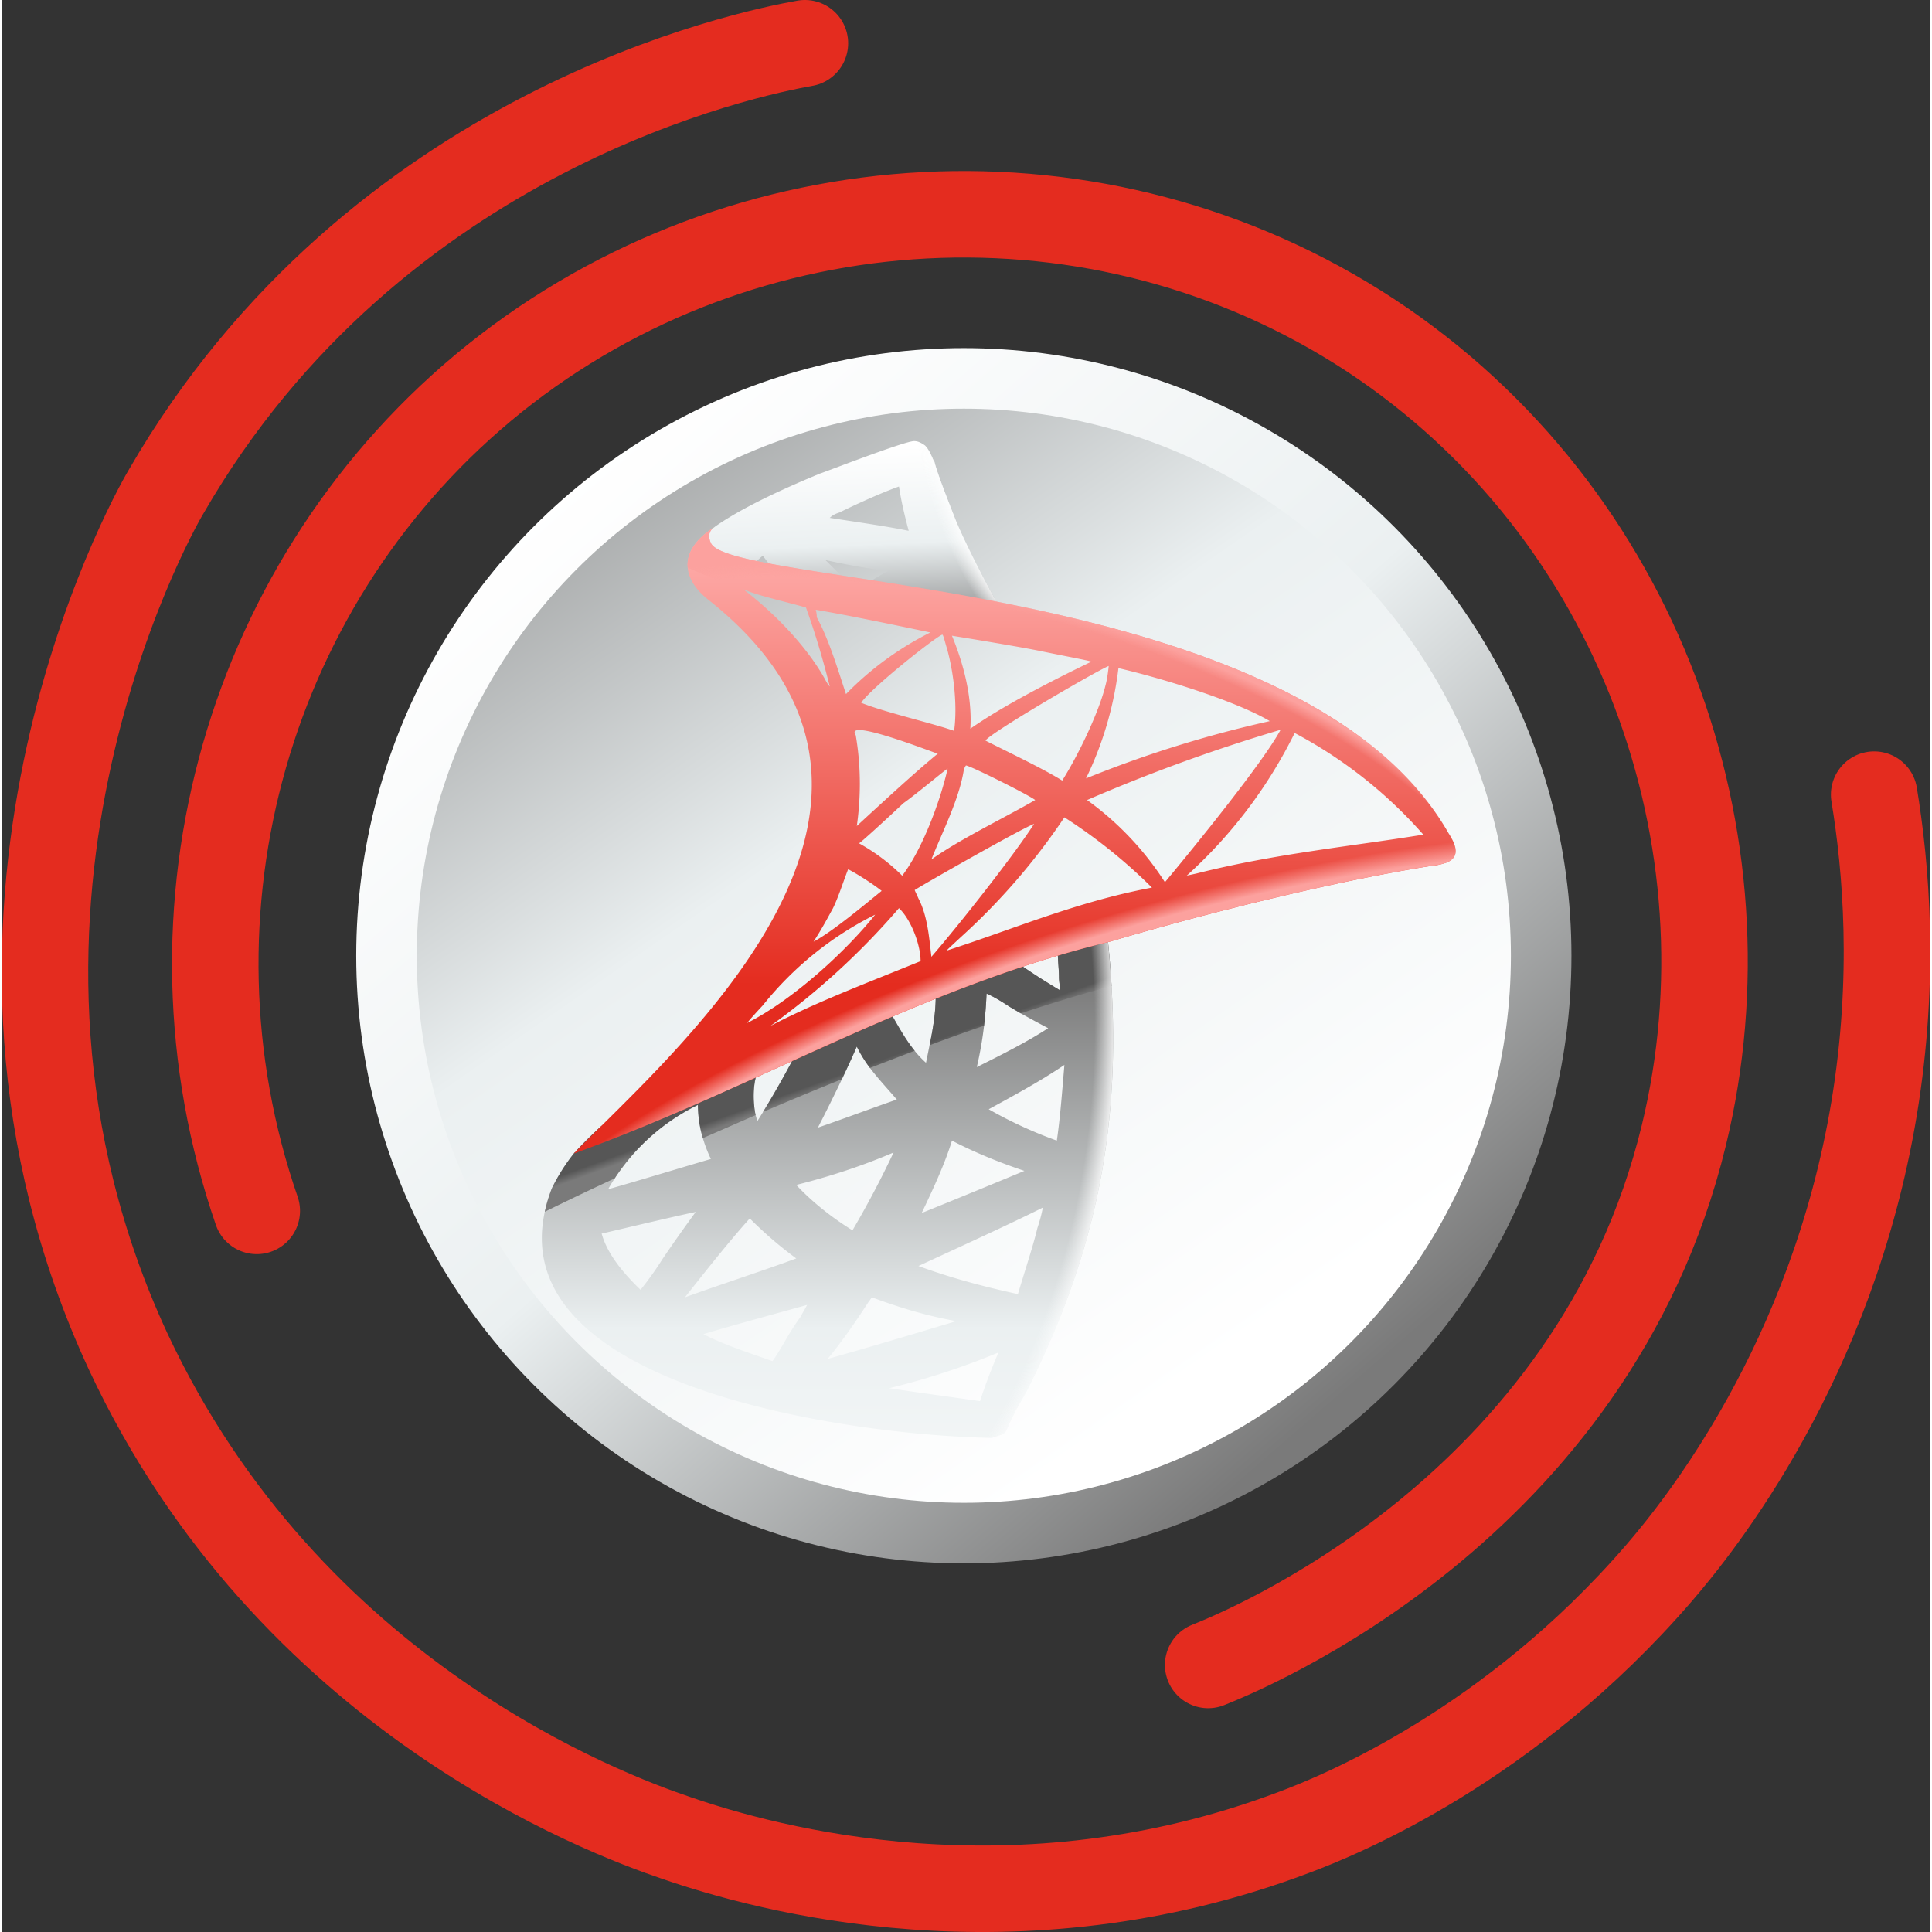
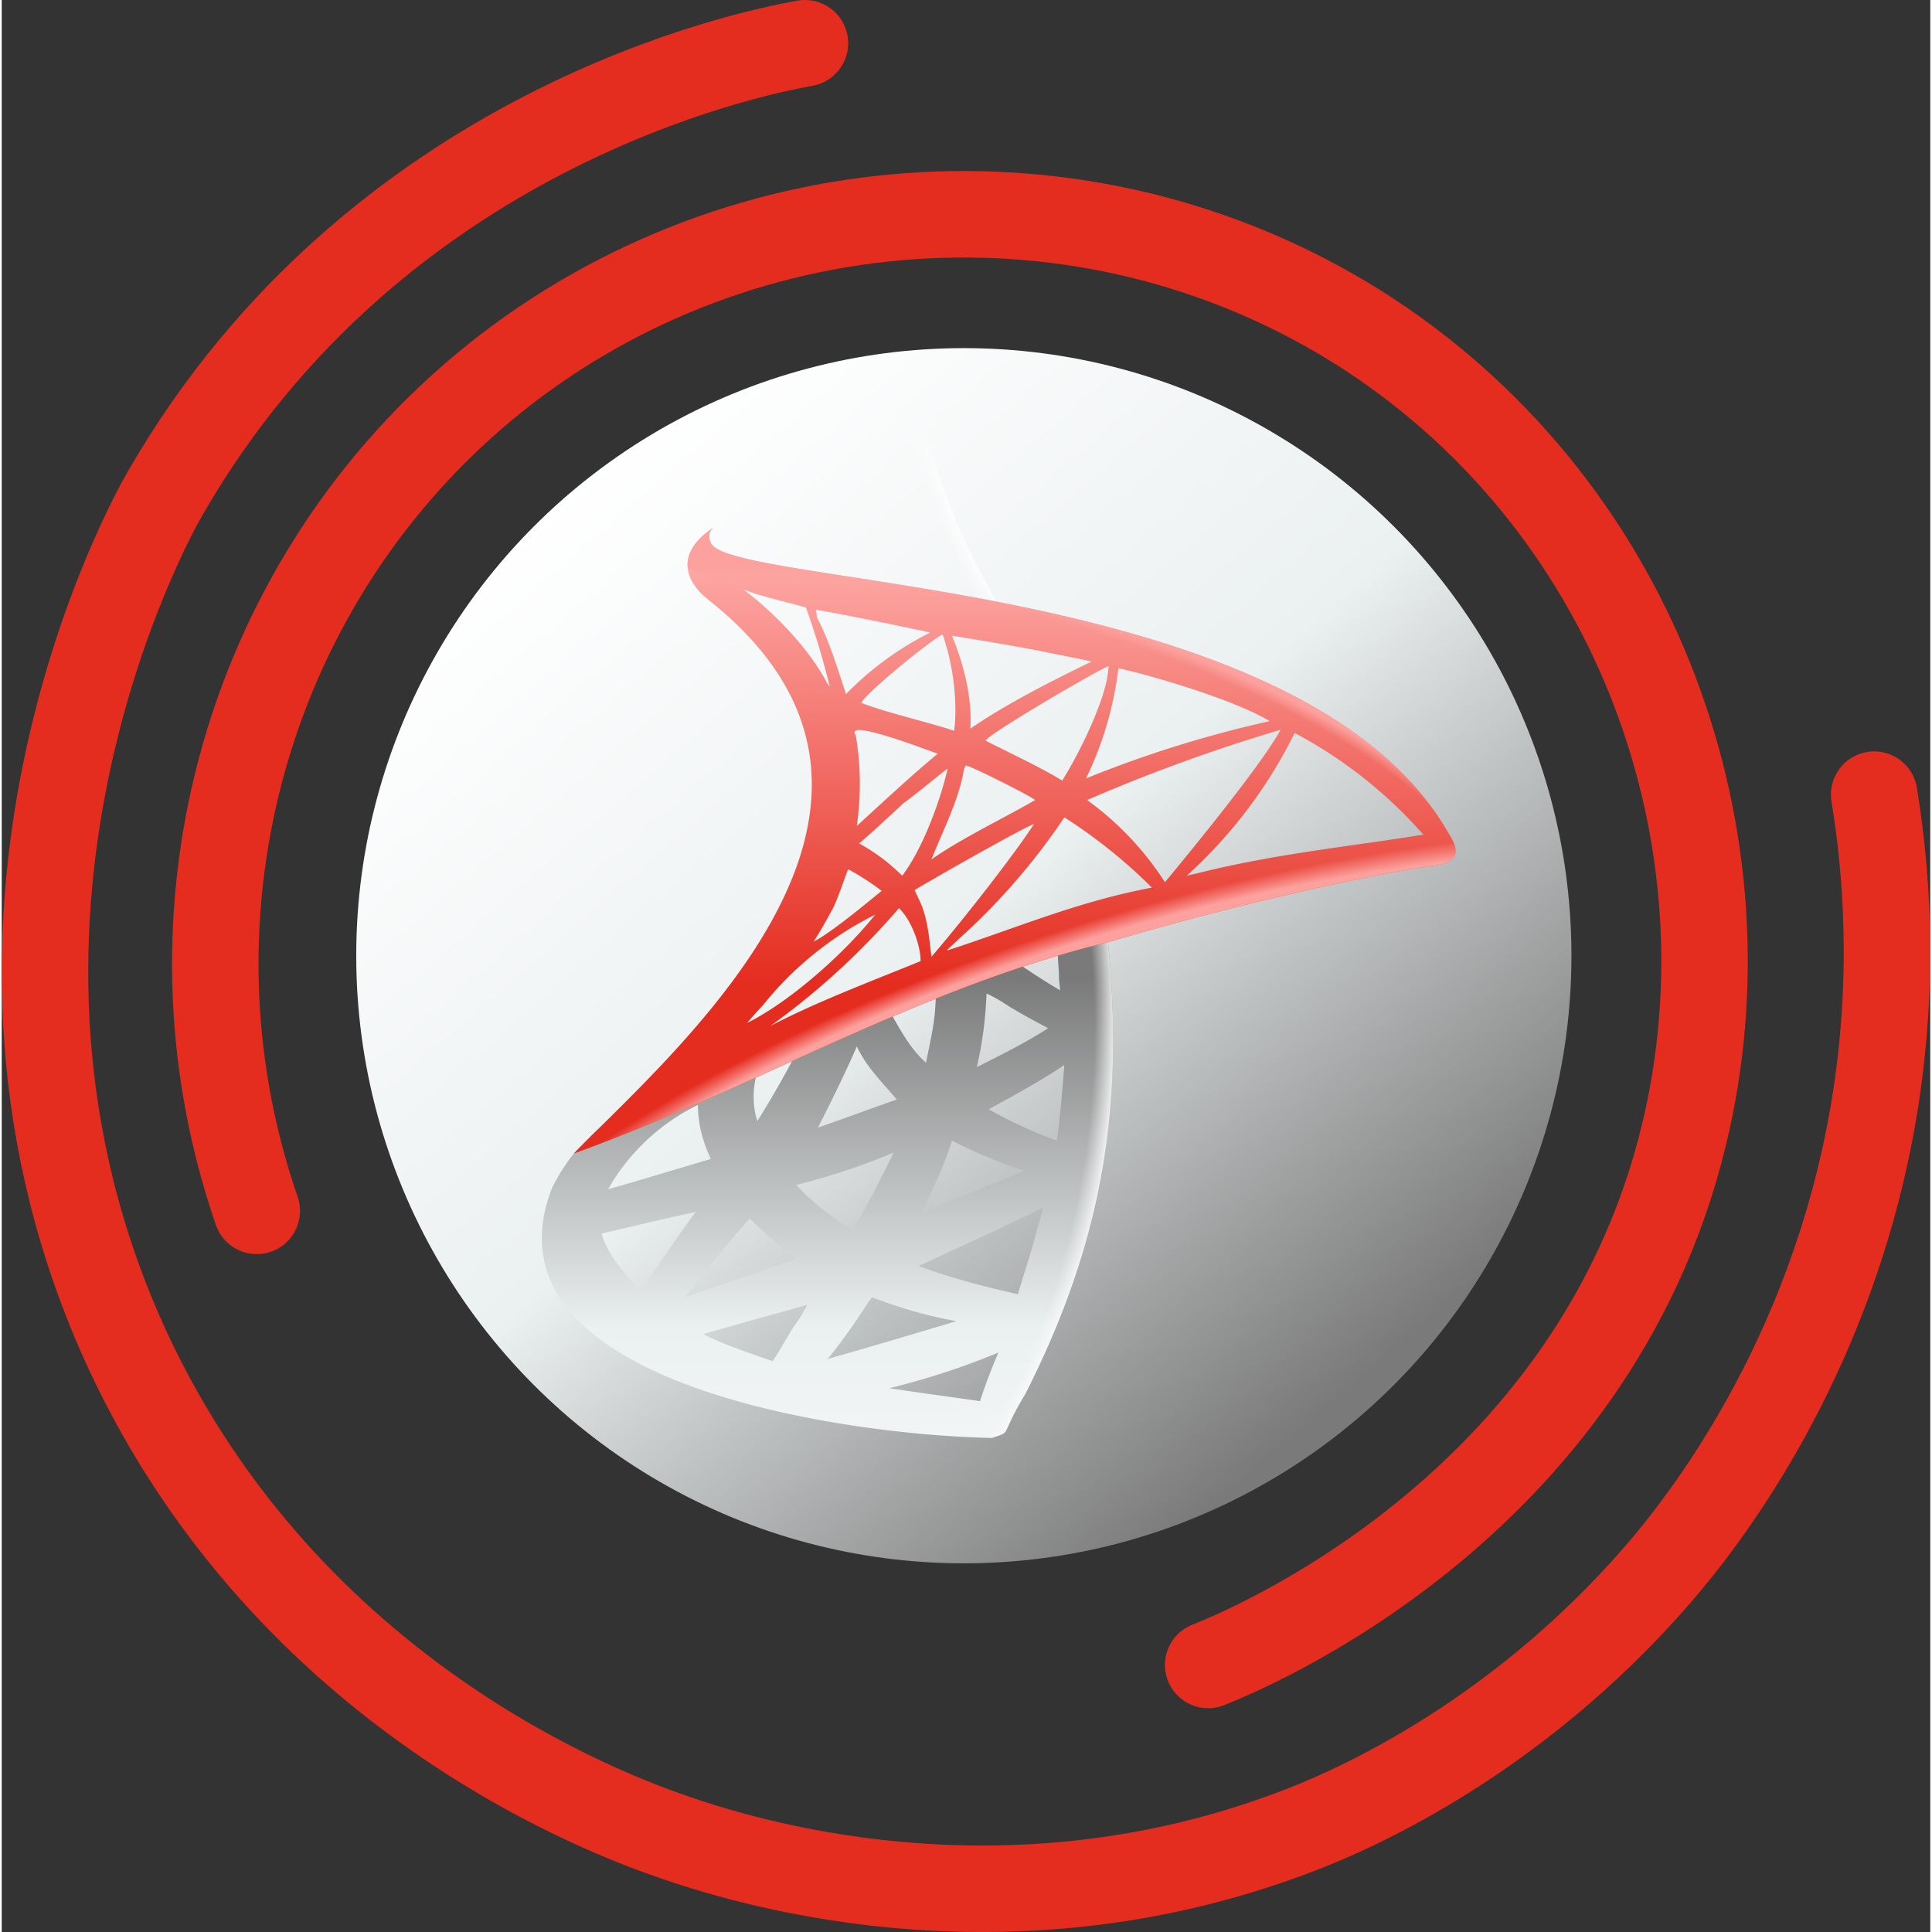
<svg xmlns="http://www.w3.org/2000/svg" viewBox="0 0 178.38 178.7" width="30" height="30">
  <rect x="0" y="0" width="178.38" height="178.7" fill="#333333" stroke="none" />
  <defs>
    <linearGradient id="a" x1="51.61" y1="2745.2" x2="124.81" y2="2829.8" gradientTransform="translate(0 -2700)" gradientUnits="userSpaceOnUse">
      <stop offset="0" stop-color="#fff" />
      <stop offset=".49" stop-color="#ebf0f1" />
      <stop offset=".99" stop-color="#7a7a7a" />
    </linearGradient>
    <linearGradient id="b" x1="114.36" y1="2825.06" x2="42.96" y2="2721.86" gradientTransform="translate(0 -2700)" gradientUnits="userSpaceOnUse">
      <stop offset="0" stop-color="#fff" />
      <stop offset=".49" stop-color="#ebf0f1" />
      <stop offset=".99" stop-color="#7a7a7a" />
    </linearGradient>
    <linearGradient id="c" x1="77.33" y1="-874.59" x2="77.33" y2="-809.93" gradientTransform="matrix(1 0 0 -1 0 -720)" gradientUnits="userSpaceOnUse">
      <stop offset="0" stop-color="#fff" />
      <stop offset=".49" stop-color="#ebf0f1" />
      <stop offset=".99" stop-color="#7a7a7a" />
    </linearGradient>
    <linearGradient id="d" x1="78.51" y1="-761.47" x2="79.28" y2="-779.75" gradientTransform="matrix(1 0 0 -1 0 -720)" gradientUnits="userSpaceOnUse">
      <stop offset="0" stop-color="#fff" />
      <stop offset=".49" stop-color="#ebf0f1" />
      <stop offset=".99" stop-color="#7a7a7a" />
    </linearGradient>
    <linearGradient id="f" x1="67.5" y1="80.14" x2="68.8" y2="76.54" gradientTransform="matrix(1 0 0 -1 0 180)" gradientUnits="userSpaceOnUse">
      <stop offset=".78" stop-color="#565656" />
      <stop offset=".99" stop-color="#7a7a7a" />
    </linearGradient>
    <linearGradient id="g" x1="94.85" y1="90.02" x2="96.15" y2="86.42" gradientTransform="matrix(1 0 0 -1 0 180)" gradientUnits="userSpaceOnUse">
      <stop offset=".78" stop-color="#565656" />
      <stop offset=".99" stop-color="#7a7a7a" />
    </linearGradient>
    <linearGradient id="i" x1="93.69" y1="-769.7" x2="93.69" y2="-811.52" gradientTransform="matrix(1 0 0 -1 0 -720)" gradientUnits="userSpaceOnUse">
      <stop offset="0" stop-color="#ffb0ae" />
      <stop offset=".99" stop-color="#e42c1f" />
    </linearGradient>
    <radialGradient id="e" cx="-628.94" cy="-1076.2" fx="-628.94" fy="-1076.2" r="23.88" gradientTransform="matrix(.92 -.392 -.533 -1.251 113.86 -1552.23)" gradientUnits="userSpaceOnUse">
      <stop offset=".9" stop-color="#fff" />
      <stop offset=".98" stop-color="#fbfcfc" stop-opacity="0" />
    </radialGradient>
    <radialGradient id="h" cx="59.35" cy="213.76" fx="59.35" fy="213.76" r="43.92" gradientTransform="matrix(1 0 0 -1.4 0 394.25)" gradientUnits="userSpaceOnUse">
      <stop offset=".95" stop-color="#fbfcfc" stop-opacity="0" />
      <stop offset="1" stop-color="#fff" />
    </radialGradient>
    <radialGradient id="j" cx="188.04" cy="26.1" fx="188.04" fy="26.1" r="46.18" gradientTransform="rotate(16.72 -134.35 -283.42)scale(1 -.34)" gradientUnits="userSpaceOnUse">
      <stop offset=".94" stop-color="#fb9e9a" stop-opacity="0" />
      <stop offset="1" stop-color="#fca19e" />
    </radialGradient>
    <radialGradient id="k" cx="-52.79" cy="-1472.55" fx="-52.79" fy="-1472.55" r="77.96" gradientTransform="matrix(.959 -.283 -.096 -.326 18.88 -385.95)" gradientUnits="userSpaceOnUse">
      <stop offset=".9" stop-color="#fca19e" />
      <stop offset=".96" stop-color="#fb9e9a" stop-opacity="0" />
    </radialGradient>
  </defs>
  <circle cx="88.99" cy="88.4" r="56.2" fill="url(#a)" />
-   <circle cx="88.99" cy="88.4" r="50.6" fill="url(#b)" />
  <path d="M74.29 4c-5.1.9-39.7 7.9-59.1 41.5-1.5 2.5-22 39.6-3.5 79.5 14.9 31.9 44.2 42.8 50.7 45 8.4 2.9 31.4 9.2 57.1-.5 4.3-1.6 20-8 33.8-24 3.7-4.3 16-19.5 19.9-43 2-12.1 1.1-22.3 0-29" fill="none" stroke="#e42c1f" stroke-linecap="round" stroke-miterlimit="10" stroke-width="8" />
  <path d="M23.59 112c-9.6-27.8-.8-58.7 22-77 23.1-18.5 56-20.4 81-4 24.9 16.4 35.6 46.8 29 74-8.4 34.7-41 47.8-44 49" fill="none" stroke="#e42c1f" stroke-linecap="round" stroke-miterlimit="10" stroke-width="8" />
  <path d="M104.59 84.6c-.36-.88-.97-1.81-2.1-1.5-.09.1-17.6 6.42-17.6 6.6-3.19 1.16-16.91 7.37-20.2 6.8-2.96 2.48-6.34 4.99-9.22 7.65q-1.27 1.15-2.38 2.35s0 .1-.1.1a18 18 0 0 0-2.1 3.3q-.44 1.13-.66 2.18c-3.44 15.8 26.51 20.36 39.73 20.87q.87.04 1.63.05c1.96-.69.58.08 3.1-4.1 6.46-12.75 8.75-24.26 7.96-37.7q-.12-2.16-.36-4.4c.7-.13 2.07-.56 2.36-1.38q.14-.36-.06-.82m-6.9 3.6c-.01.72.1 1.4.1 2.2 0 .4.1.8.1 1.2a64 64 0 0 1-3.6-2.3c1.17-.36 2.36-.68 3.4-1.1m.6 10.3c-.2 2.4-.4 5-.7 7a40 40 0 0 1-6.3-2.9c2.31-1.26 4.83-2.63 7-4.1m-7.43-3.63q.17-1.48.23-2.97c.7.3 1.5.8 2.1 1.2l1.07.63q1.34.75 2.53 1.37c-2 1.3-4.2 2.4-6.6 3.6q.45-1.94.67-3.83m3.73 13.43c-2.4 1-5.8 2.4-9.5 3.9 1.1-2.3 2.2-4.7 2.8-6.7 1.9 1 4.3 2 6.7 2.8m1.7 3.4c-.1.6-.3 1.3-.5 1.9-.37 1.57-1.09 3.73-1.8 6.1-3.2-.7-6.2-1.5-9.2-2.6 3.9-1.8 8.5-3.9 11.5-5.4m-9.9-19.6c0 1.58-.26 3.09-.57 4.58l-.33 1.62a9 9 0 0 1-1.05-1.11c-.82-1.01-1.42-2.1-2.05-3.19 0-.1-.1-.1-.1-.2 1.1-.5 2.9-1.2 4.1-1.7m-8.68 7.72q.74-1.55 1.38-3.02.52 1.06 1.22 1.98c.78 1.03 1.67 1.97 2.48 2.92-2.3.8-4.7 1.7-7.3 2.6.67-1.3 1.46-2.88 2.22-4.48m4.78 6.78a90 90 0 0 1-3.8 7.2c-2.1-1.3-3.9-2.8-5.2-4.2q4.8-1.2 9-3m-12.7-7.2v-.1c.9-.4 2.3-1.1 3.6-1.7a94 94 0 0 1-2.97 5.25l-.53.85-.16-.56a8 8 0 0 1 .06-3.64q-.1 0 0-.1m-13.09 9.59a19.3 19.3 0 0 1 7.69-6.79c.02 1.14.17 2.1.46 3.07q.27.93.74 1.93c-2.4.7-7 2.1-9.5 2.8q.28-.51.61-1.01m2.39 10.31c-1.57-1.5-3.08-3.3-3.6-5.2.99-.22 6.17-1.47 8.7-2-.9 1.23-2.2 3.05-3.1 4.4a31 31 0 0 1-2 2.8m10.1-6.6c1.4 1.4 2.8 2.6 4.3 3.7-3.07 1.14-7.34 2.52-10.3 3.6 1.07-1.35 3.96-5.05 6-7.3m4.7 9.1c-1.27 1.75-1.63 2.74-2.6 4.1-2.39-.85-4.35-1.46-6.4-2.5 3.5-1.03 7.35-2.07 9.6-2.7-.2.4-.4.7-.6 1.1m6.3-1.4c.1-.1.2-.3.3-.4 2.66.98 4.96 1.68 7.8 2.2-3.3 1-8.7 2.6-11.9 3.5 1.4-1.7 2.7-3.6 3.8-5.3m1.9 8a68 68 0 0 0 10.1-3.3c-.6 1.4-1.3 3.2-1.7 4.5-2.77-.4-5.51-.76-8.4-1.2" fill="url(#c)" />
-   <path d="M94.19 57.1c-.1 0-.1-.1-.2-.1a1 1 0 0 0-.7-.3l-.8-.2c-1.6-2.8-3.4-6.3-4.3-8.5-.9-2.3-1.6-4.1-1.9-5.2 0 0 0-.1-.1-.2-.3-.7-.5-1.1-.8-1.4-.3-.2-.6-.4-1-.4-.9 0-8.6 3-8.7 3-4.6 1.9-7.7 3.5-9.7 4.9 0 0-.1.1-.3.2-.5.4-1.4 1.2-1.8 1.9-.2.3-.3.6-.3.8v.4c0 .4.2.8.4 1l2.1.2c.2.2.3.3.5.3l4.3 1.2h.2l10.5 2.3 11.2 2.3h.2q.45 0 .9-.3c.45-.3.5.3.5 0l.1-1c.2-.2 0-.6-.3-.9m-7.8-2.2c.1.3.3.5.4.8-.4-.1-.9-.1-1.2-.2.2-.2.5-.4.8-.6m-8.9-7.5c1.2-.6 3.8-1.8 5.5-2.4.2 1.3.5 2.6.9 4.1-1.9-.4-4.7-.8-7.3-1.2.3-.3.6-.4.9-.5m4.5 5.4c-.9.5-1.7 1-2.4 1.4-.1.1-.2.1-.3.2h-.5l-.9-.9-1.7-1.7c1.8.4 3.9.8 5.8 1m-11.6-1.4 1 1.3c.1.2.3.3.4.5-.2 0-.3-.1-.4-.1-.6-.2-1-.2-1.4-.3-.3-.1-.5-.1-.8-.2q.3-.45 1.2-1.2" fill="url(#d)" />
  <path d="M94.19 57.1c-.1 0-.1-.1-.2-.1a1 1 0 0 0-.7-.3l-.8-.2c-1.6-2.8-3.4-6.3-4.3-8.5-.9-2.3-1.6-4.1-1.9-5.2 0 0 0-.1-.1-.2-.3-.7-.5-1.1-.8-1.4-.3-.2-.6-.4-1-.4-.9 0-8.6 3-8.7 3-4.6 1.9-7.7 3.5-9.7 4.9 0 0-.1.1-.3.2-.5.4-1.4 1.2-1.8 1.9-.2.3-.3.6-.3.8v.4c0 .4.2.8.4 1l2.1.2c.2.2.3.3.5.3l4.3 1.2h.2l10.5 2.3 11.2 2.3h.2q.45 0 .9-.3c.45-.3.5.3.5 0l.1-1c.2-.2 0-.6-.3-.9m-7.8-2.2c.1.3.3.5.4.8-.4-.1-.9-.1-1.2-.2.2-.2.5-.4.8-.6m-8.9-7.5c1.2-.6 3.8-1.8 5.5-2.4.2 1.3.5 2.6.9 4.1-1.9-.4-4.7-.8-7.3-1.2.3-.3.6-.4.9-.5m4.5 5.4c-.9.5-1.7 1-2.4 1.4-.1.1-.2.1-.3.2h-.5l-.9-.9-1.7-1.7c1.8.4 3.9.8 5.8 1m-11.6-1.4 1 1.3c.1.2.3.3.4.5-.2 0-.3-.1-.4-.1-.6-.2-1-.2-1.4-.3-.3-.1-.5-.1-.8-.2q.3-.45 1.2-1.2" fill="url(#e)" />
-   <path d="M55.47 104.15 86.39 92.1c-1.2.5-3 1.2-4.1 1.7 0 .1.1.1.1.2.63 1.09 1.23 2.18 2.05 3.19l-4.13 1.59a12 12 0 0 1-1.22-1.98q-.64 1.47-1.38 3.02a361 361 0 0 0-7.29 3.03 94 94 0 0 0 2.97-5.25c-1.3.6-2.7 1.3-3.6 1.7v.1q-.1.1 0 .1c-.3.89-.31 2.48-.06 3.64l-4.88 2.13c-.29-.97-.44-1.93-.46-3.07a19.3 19.3 0 0 0-7.69 6.79 319 319 0 0 0-6.47 3.09q.22-1.05.66-2.18c.46-.93 1.12-2.09 2.1-3.3.1 0 .1-.1.1-.1q1.1-1.2 2.38-2.35" fill="url(#f)" />
-   <path d="M104.65 85.42c-.75 0-1.21.03-1.21.03L86.39 92.1c0 1.58-.26 3.09-.57 4.58q2.51-.94 5.04-1.81.17-1.48.23-2.97c.7.3 1.5.8 2.1 1.2l1.07.63a163 163 0 0 1 8.39-2.53q-.12-2.16-.36-4.4c.7-.13 2.07-.56 2.36-1.38M94.29 89.3c1.17-.36 2.36-.68 3.4-1.1-.01.72.1 1.4.1 2.2 0 .4.1.8.1 1.2a64 64 0 0 1-3.6-2.3" fill="url(#g)" />
  <path d="M102.29 86.8q.24 2.24.36 4.4c.79 13.44-1.5 24.95-7.96 37.7-2.52 4.18-1.14 3.41-3.1 4.1q-.76 0-1.63-.05c13.78-26.67 9-46.45 9-46.45l5.69-1.08c-.29.82-1.66 1.25-2.36 1.38" fill="url(#h)" />
  <path d="M134.19 77.7q-.17-.33-.37-.64c-13.5-23.64-66.42-22.72-68.23-26.84-.16-.35-.33-.95.25-1.42-1.68 1.09-2.52 2.38-2.39 3.7.08 1 .71 2.03 1.94 3 19.66 15.6 4.56 33.95-6.42 45.14-2.33 2.37-4.47 4.43-6.06 6.06 16.86-6.1 31.92-15.34 49.58-19.6 10.5-3.1 22-5.8 29.7-7a6 6 0 0 0 1.43-.31c.83-.34 1.14-.94.57-2.09M83.29 81a18 18 0 0 0-4-3c.1 0 2.4-2.1 4.1-3.7 1.4-1 4-3.2 4.1-3.2-.65 2.88-2.28 7.37-4.2 9.9m5.7-9.8c.1-.3.2-.4.2-.4.62.13 5.88 2.77 6.4 3.2-2.85 1.65-6.98 3.63-9.6 5.5.99-2.52 2.57-5.55 3-8.3m-9.9 5.2c.34-2.33.44-5.29-.1-8.4-1.13-1.68 7.28 1.65 7.59 1.71-2.16 1.77-5.16 4.55-7.49 6.69m2.3 6c-1.65 1.34-4.6 3.81-6.3 4.7.9-1.4 1.3-2.2 1.8-3.1.51-1.04 1.01-2.63 1.4-3.6.95.5 2.21 1.31 3.1 2m1.6 1.6c1.1 1.04 2 3.35 2 4.9-5.11 2.08-9.7 3.81-13.9 6A68 68 0 0 0 82.99 84m1.8-.9c-.3-.7-.4-.8-.3-.8.59-.4 9.51-5.49 11-6.1-1.84 2.87-6.91 9.31-9.5 12.3-.2-1.69-.35-3.78-1.2-5.4m3.9 3.6a60 60 0 0 0 9.6-11.1 49 49 0 0 1 8.1 6.5c-6.89 1.29-12.68 3.79-18.9 5.8-.1 0-.2.1 1.2-1.2m42.8-9.5c-6.69 1.09-13.68 1.75-21 3.6l-.88.19a44 44 0 0 0 9.98-13.19 42 42 0 0 1 11.9 9.4m-23.9 4.4a28 28 0 0 0-7.2-7.6 158 158 0 0 1 17.9-6.5c-1.66 3.06-7.87 10.7-10.7 14.1m9.7-14.9a107 107 0 0 0-17 5.3 32 32 0 0 0 3-10.2c3.84.89 10.74 2.97 14 4.9m-15.2-3.3c-.53 2.19-2.26 6.02-4 8.8-1.85-1.15-4.96-2.61-7.1-3.7.41-.69 10.08-6.35 11.4-6.9 0 0-.1 1.1-.3 1.8m-6.1-3.2c1.9.4 4.6.9 4.8 1-3.8 1.83-8.19 4.1-11.2 6.2.19-2.95-.65-6.06-1.7-8.6 0 0 5.6.9 8.1 1.4m-8.5 0c.59 2.24.91 5.15.6 7.4-1.97-.7-6.54-1.75-8.6-2.6.98-1.42 6.8-6.02 7.5-6.3.1 0 .2.5.5 1.5m-1.6-1.7a29 29 0 0 0-7.8 5.7c-.68-2.04-1.56-5.03-2.7-7.1 0-.4-.1-.7-.1-.7 2.88.48 7.5 1.45 10.6 2.1m-17.3-4c1.3.6 4.54 1.3 5.8 1.7.9 2.5 1.6 4.9 2.2 7.3 0 0-.2-.2-.4-.6-1.65-3.01-4.63-6.13-7.6-8.4m1.8 38.5a31 31 0 0 1 10.4-8.4c-2.68 3.37-7.59 7.87-11.8 10-.1.1 0-.1 1.4-1.6" fill="url(#i)" />
  <path d="M133.62 79.79a33 33 0 0 0-4.93-6.49c-7.7-8.1-28.2-14.1-47.1-16.3-8.93-1.04-14.62-2.86-18.14-4.5-.13-1.32.71-2.61 2.39-3.7-.58.47-.41 1.07-.25 1.42 1.83 4.16 55.69 3.18 68.6 27.48.57 1.15.26 1.75-.57 2.09" fill="url(#j)" />
  <path d="M133.62 79.79q-.58.22-1.43.31c-7.7 1.2-19.2 3.9-29.7 7-17.66 4.26-32.72 13.5-49.58 19.6 1.59-1.63 3.73-3.69 6.06-6.06 10.9-4.73 30.04-12.75 41.82-16.04a429 429 0 0 1 33.03-7.54q.2.31.37.64c.57 1.15.26 1.75-.57 2.09" fill="url(#k)" />
</svg>